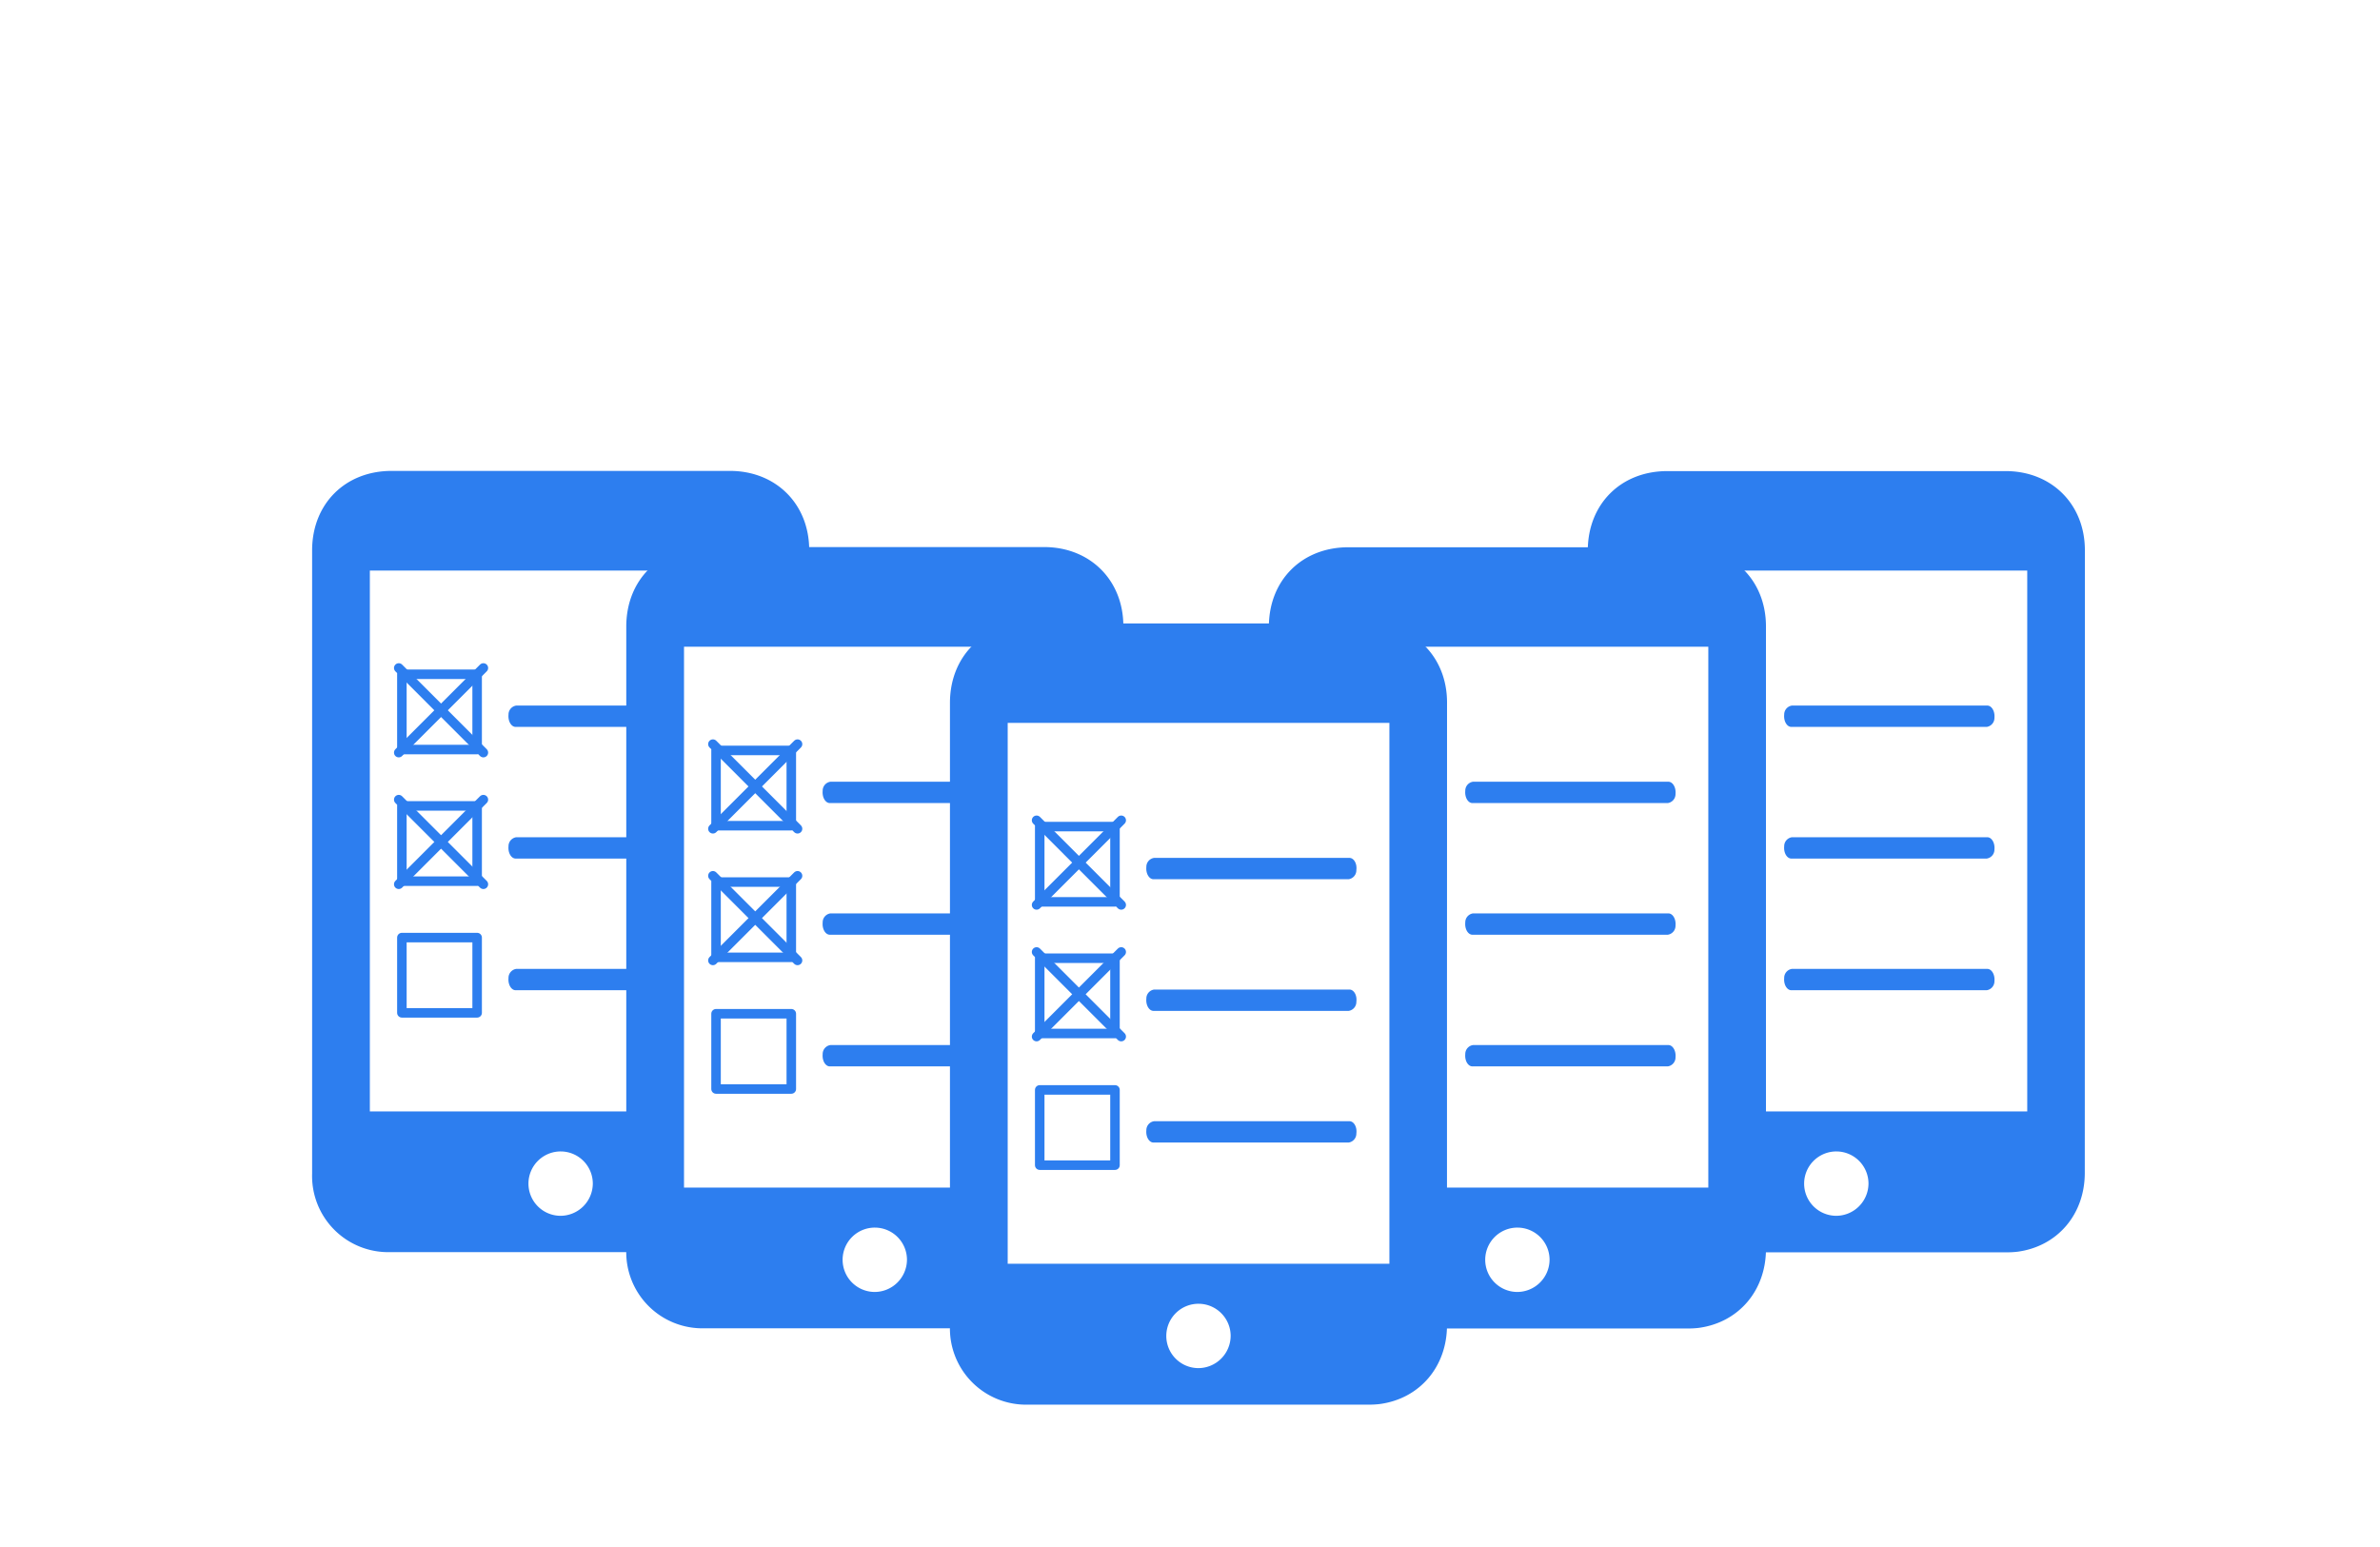
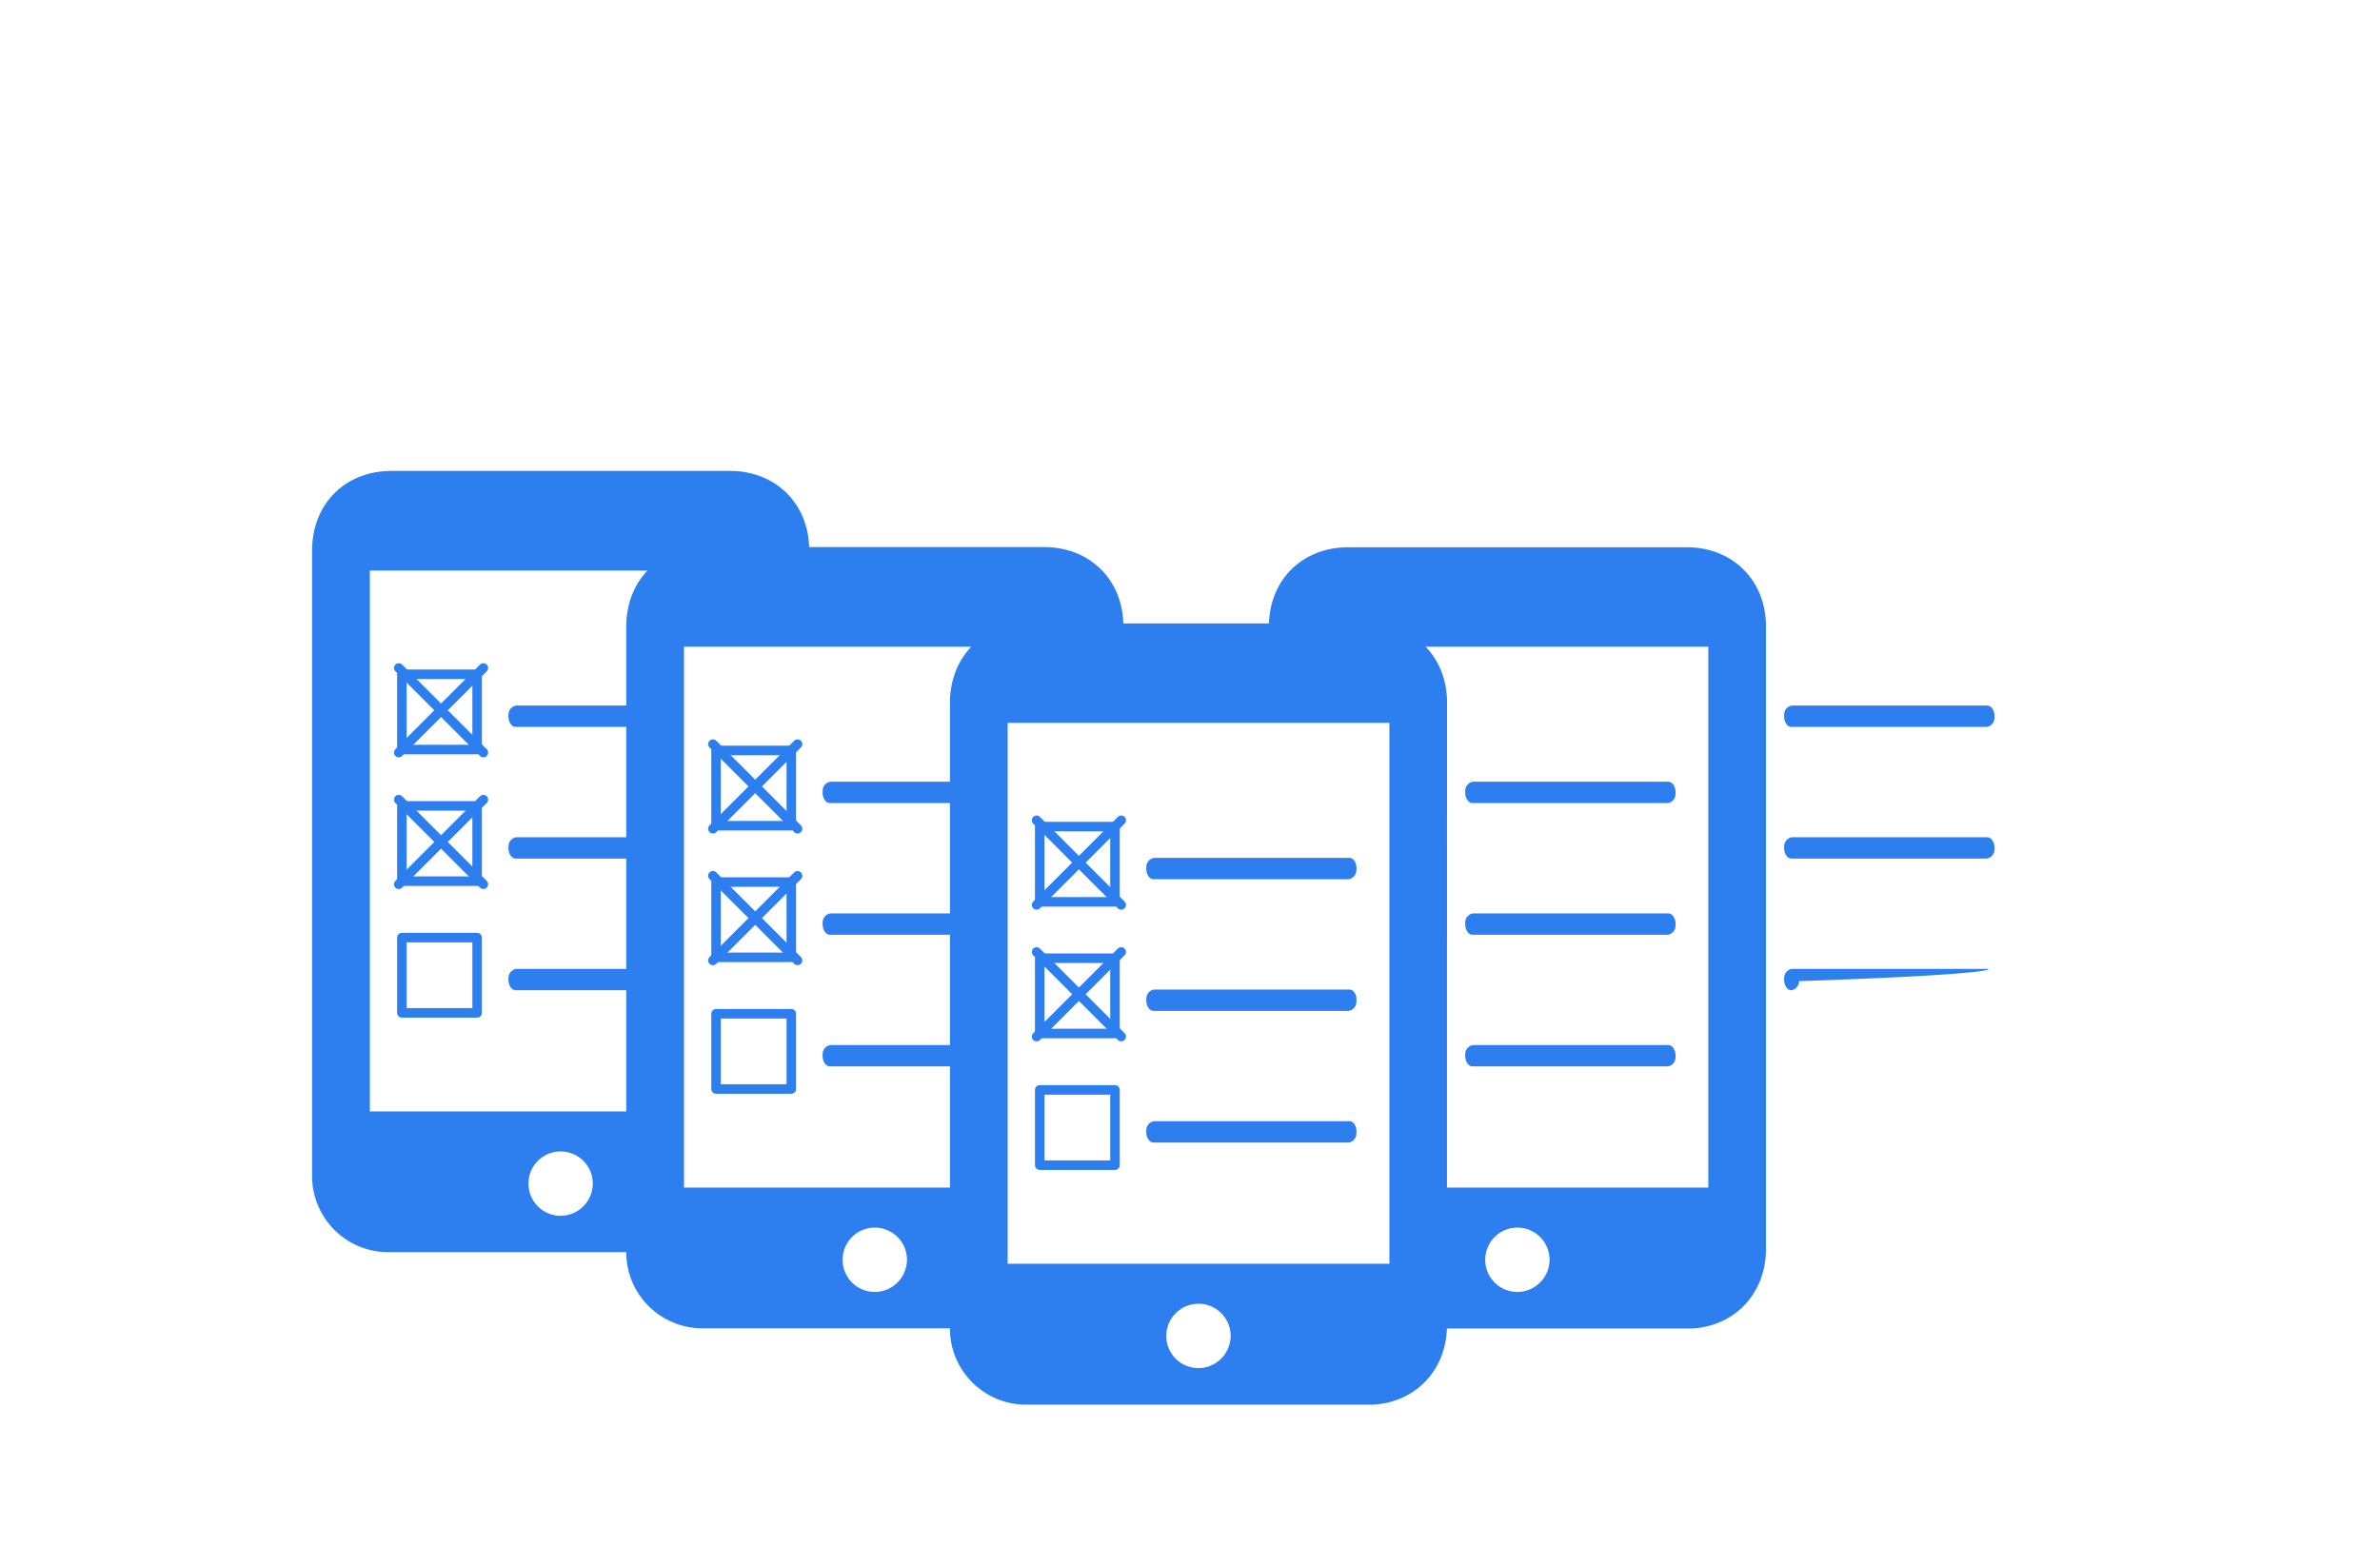
<svg xmlns="http://www.w3.org/2000/svg" id="Capa_1" data-name="Capa 1" viewBox="0 0 500 325">
  <defs>
    <style>.cls-1,.cls-3{fill:#2d7eef;}.cls-2{fill:none;}.cls-2,.cls-3{stroke:#2d7eef;stroke-linecap:round;stroke-linejoin:round;stroke-width:2px;}</style>
  </defs>
  <path class="cls-1" d="M350.5,164.23H309.45a1.9,1.9,0,0,0-1.62,1.91c-.13,1.39.59,2.57,1.5,2.57h41.05a1.9,1.9,0,0,0,1.62-1.92C352.13,165.41,351.41,164.23,350.5,164.23Z" />
  <path class="cls-1" d="M350.5,191.89H309.45a1.9,1.9,0,0,0-1.62,1.91c-.13,1.39.59,2.57,1.5,2.57h41.05a1.9,1.9,0,0,0,1.62-1.92C352.13,193.07,351.41,191.89,350.5,191.89Z" />
  <path class="cls-1" d="M350.5,219.55H309.45a1.9,1.9,0,0,0-1.62,1.91c-.13,1.39.59,2.57,1.5,2.57h41.05a1.9,1.9,0,0,0,1.62-1.91C352.13,220.73,351.41,219.55,350.5,219.55Z" />
  <path class="cls-1" d="M371,191.59q0-30,0-60c0-9.66-7-16.62-16.65-16.62H283.27c-9.75,0-16.69,6.93-16.7,16.69V141H278.7v-5.13h80.19V249.49H298v29.6h56.55a17.57,17.57,0,0,0,2.29-.12c8.41-1.11,14.16-7.84,14.16-16.57Zm-52.27,79.83a6.76,6.76,0,1,1,6.81-6.78A6.81,6.81,0,0,1,318.73,271.42Z" />
  <path class="cls-1" d="M417.5,148.23H376.45a1.9,1.9,0,0,0-1.62,1.91c-.13,1.39.59,2.57,1.5,2.57h41.05a1.9,1.9,0,0,0,1.62-1.92C419.13,149.41,418.41,148.23,417.5,148.23Z" />
  <path class="cls-1" d="M417.5,175.89H376.45a1.9,1.9,0,0,0-1.62,1.91c-.13,1.39.59,2.57,1.5,2.57h41.05a1.9,1.9,0,0,0,1.62-1.92C419.13,177.07,418.41,175.89,417.5,175.89Z" />
-   <path class="cls-1" d="M417.5,203.55H376.45a1.9,1.9,0,0,0-1.62,1.91c-.13,1.39.59,2.57,1.5,2.57h41.05a1.9,1.9,0,0,0,1.62-1.91C419.13,204.73,418.41,203.55,417.5,203.55Z" />
-   <path class="cls-1" d="M438,175.59q0-30,0-60c0-9.66-7-16.62-16.65-16.62H350.27c-9.75,0-16.69,6.93-16.7,16.69v8.22c4,.84,8.08,1.54,12.13,2.3v-6.31h80.19V233.49h-61c-1.5,9.76-.86,20-.07,29.6h56.71a17.57,17.57,0,0,0,2.29-.12c8.41-1.11,14.16-7.84,14.16-16.57Zm-52.27,79.83a6.76,6.76,0,1,1,6.81-6.78A6.81,6.81,0,0,1,385.73,255.42Z" />
+   <path class="cls-1" d="M417.5,203.55H376.45a1.9,1.9,0,0,0-1.62,1.91c-.13,1.39.59,2.57,1.5,2.57a1.9,1.9,0,0,0,1.62-1.91C419.13,204.73,418.41,203.55,417.5,203.55Z" />
  <path class="cls-1" d="M283.5,180.23H242.45a1.9,1.9,0,0,0-1.62,1.91c-.13,1.39.59,2.57,1.5,2.57h41a1.9,1.9,0,0,0,1.62-1.92C285.13,181.41,284.41,180.23,283.5,180.23Z" />
  <rect class="cls-2" x="218.43" y="173.65" width="15.81" height="15.81" />
  <line class="cls-3" x1="235.55" y1="172.33" x2="217.77" y2="190.11" />
  <line class="cls-3" x1="217.77" y1="172.33" x2="235.55" y2="190.11" />
  <path class="cls-1" d="M283.5,207.89H242.45a1.9,1.9,0,0,0-1.62,1.91c-.13,1.39.59,2.57,1.5,2.57h41a1.9,1.9,0,0,0,1.62-1.92C285.13,209.07,284.41,207.89,283.5,207.89Z" />
  <rect class="cls-2" x="218.43" y="201.31" width="15.81" height="15.81" />
  <line class="cls-3" x1="235.55" y1="199.99" x2="217.77" y2="217.77" />
  <line class="cls-3" x1="217.77" y1="199.99" x2="235.55" y2="217.77" />
  <path class="cls-1" d="M283.5,235.55H242.45a1.9,1.9,0,0,0-1.62,1.91c-.13,1.39.59,2.57,1.5,2.57h41a1.9,1.9,0,0,0,1.62-1.91C285.13,236.73,284.41,235.55,283.5,235.55Z" />
  <rect class="cls-2" x="218.43" y="228.97" width="15.81" height="15.81" />
  <path class="cls-1" d="M304,147.59c0-9.66-7-16.62-16.65-16.62H216.27c-9.75,0-16.69,6.93-16.7,16.69v74.63q0,28.16,0,56.31a16,16,0,0,0,16.5,16.49h71.47a17.57,17.57,0,0,0,2.29-.12c8.41-1.11,14.16-7.84,14.16-16.57V207.59Q304,177.59,304,147.59ZM251.73,287.42a6.76,6.76,0,1,1,6.81-6.78A6.81,6.81,0,0,1,251.73,287.42Zm40.16-21.93H211.7V151.87h80.19Z" />
  <path class="cls-1" d="M174.45,164.23a1.9,1.9,0,0,0-1.62,1.91c-.13,1.39.59,2.57,1.5,2.57H205a35.72,35.72,0,0,1,.35-4.48Z" />
  <rect class="cls-2" x="150.43" y="157.65" width="15.81" height="15.81" />
  <line class="cls-3" x1="167.55" y1="156.33" x2="149.77" y2="174.11" />
  <line class="cls-3" x1="149.77" y1="156.33" x2="167.55" y2="174.11" />
  <path class="cls-1" d="M174.45,191.89a1.9,1.9,0,0,0-1.62,1.91c-.13,1.39.59,2.57,1.5,2.57h30.41c0-1.49,0-3,0-4.48Z" />
  <rect class="cls-2" x="150.43" y="185.31" width="15.81" height="15.81" />
  <line class="cls-3" x1="167.55" y1="183.99" x2="149.77" y2="201.77" />
  <line class="cls-3" x1="149.77" y1="183.99" x2="167.55" y2="201.77" />
  <path class="cls-1" d="M174.45,219.55a1.9,1.9,0,0,0-1.62,1.91c-.13,1.39.59,2.57,1.5,2.57H205.1c0-1.49,0-3-.07-4.48Z" />
  <rect class="cls-2" x="150.43" y="212.97" width="15.81" height="15.81" />
  <path class="cls-1" d="M205.28,249.49H143.7V135.87h80.19v5.37a56.35,56.35,0,0,1,12.11,0v-9.69c0-9.66-7-16.62-16.65-16.62H148.27c-9.75,0-16.69,6.93-16.7,16.69v74.63q0,28.16,0,56.31a16,16,0,0,0,16.5,16.49h58.21c-1.29-4.41-1.29-9-1.29-13.09C205.17,260.52,205.25,255,205.28,249.49Zm-21.55,21.93a6.76,6.76,0,1,1,6.81-6.78A6.81,6.81,0,0,1,183.73,271.42Z" />
  <path class="cls-1" d="M108.45,148.23a1.9,1.9,0,0,0-1.62,1.91c-.13,1.39.59,2.57,1.5,2.57H139a35.72,35.72,0,0,1,.35-4.48Z" />
  <rect class="cls-2" x="84.43" y="141.65" width="15.81" height="15.81" />
  <line class="cls-3" x1="101.55" y1="140.33" x2="83.77" y2="158.11" />
  <line class="cls-3" x1="83.77" y1="140.33" x2="101.55" y2="158.11" />
  <path class="cls-1" d="M108.45,175.89a1.9,1.9,0,0,0-1.62,1.91c-.13,1.39.59,2.57,1.5,2.57h30.41c0-1.49,0-3,0-4.48Z" />
  <rect class="cls-2" x="84.43" y="169.31" width="15.81" height="15.81" />
  <line class="cls-3" x1="101.55" y1="167.99" x2="83.77" y2="185.77" />
  <line class="cls-3" x1="83.77" y1="167.99" x2="101.55" y2="185.77" />
  <path class="cls-1" d="M108.45,203.55a1.9,1.9,0,0,0-1.62,1.91c-.13,1.39.59,2.57,1.5,2.57H139.1c0-1.49,0-3-.07-4.48Z" />
  <rect class="cls-2" x="84.43" y="196.97" width="15.81" height="15.81" />
  <path class="cls-1" d="M139.28,233.49H77.7V119.87h80.19v5.37a56.35,56.35,0,0,1,12.11,0v-9.69c0-9.66-7-16.62-16.65-16.62H82.27c-9.75,0-16.69,6.93-16.7,16.69v74.63q0,28.16,0,56.31a16,16,0,0,0,16.5,16.49h58.21c-1.29-4.41-1.29-9-1.29-13.09C139.17,244.52,139.25,239,139.28,233.49Zm-21.55,21.93a6.76,6.76,0,1,1,6.81-6.78A6.81,6.81,0,0,1,117.73,255.42Z" />
</svg>